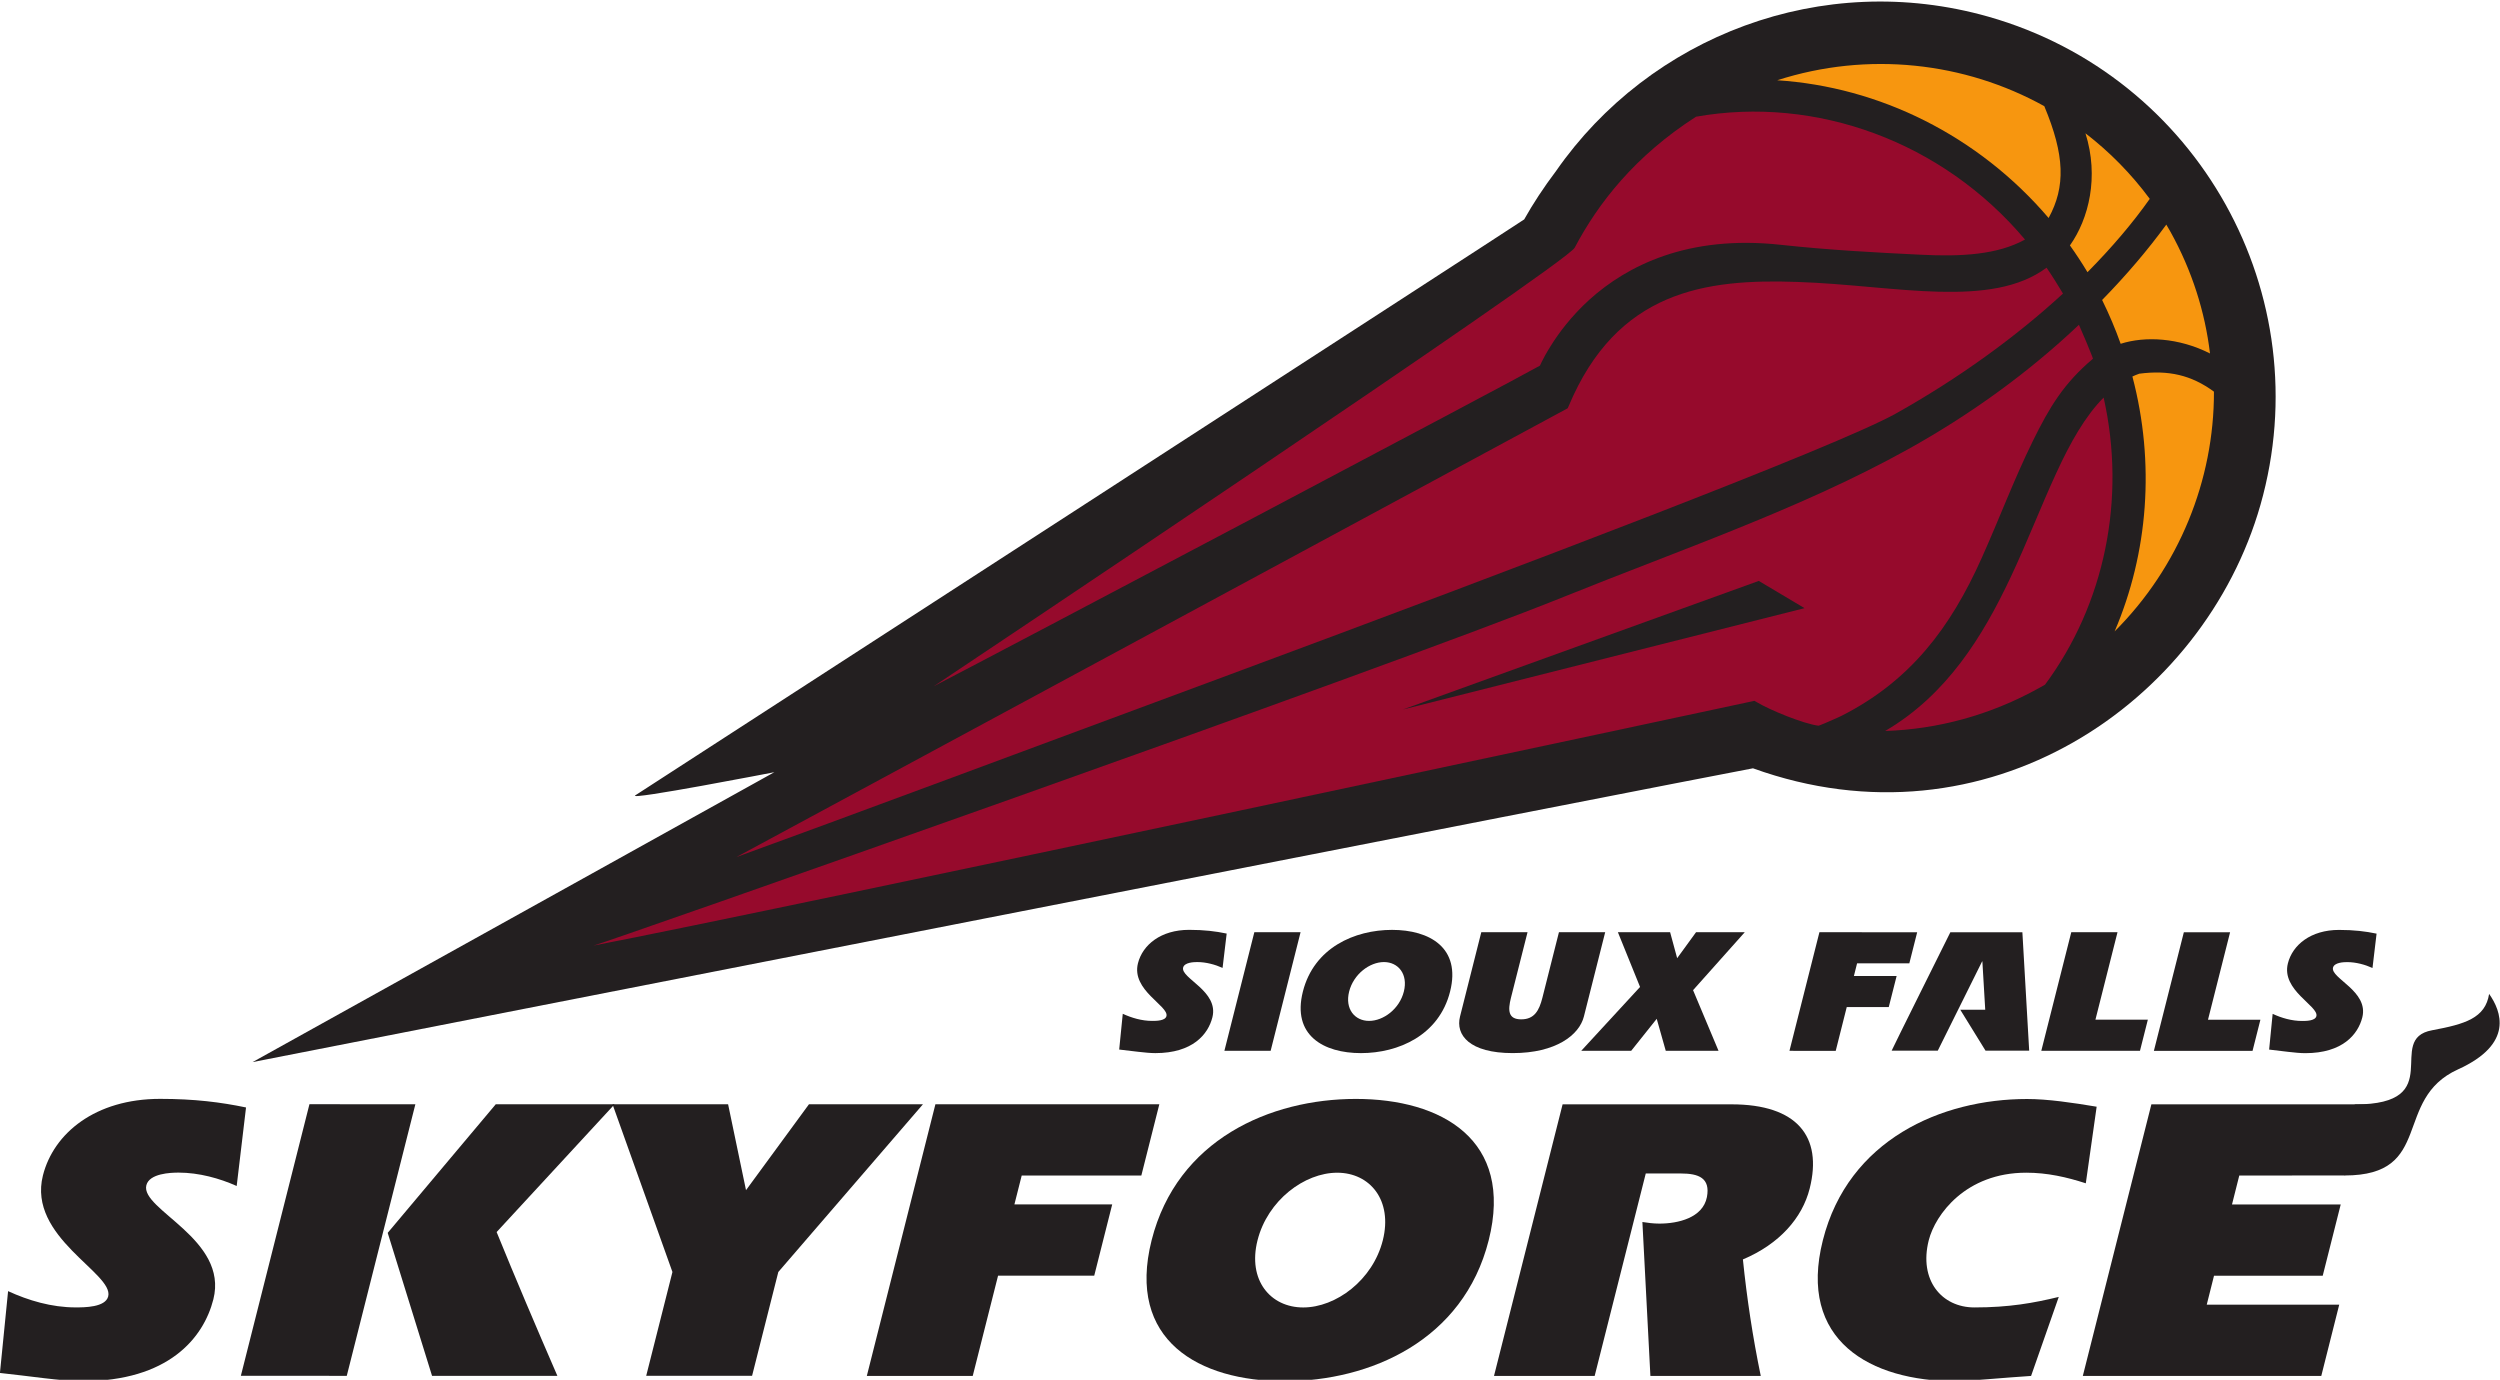
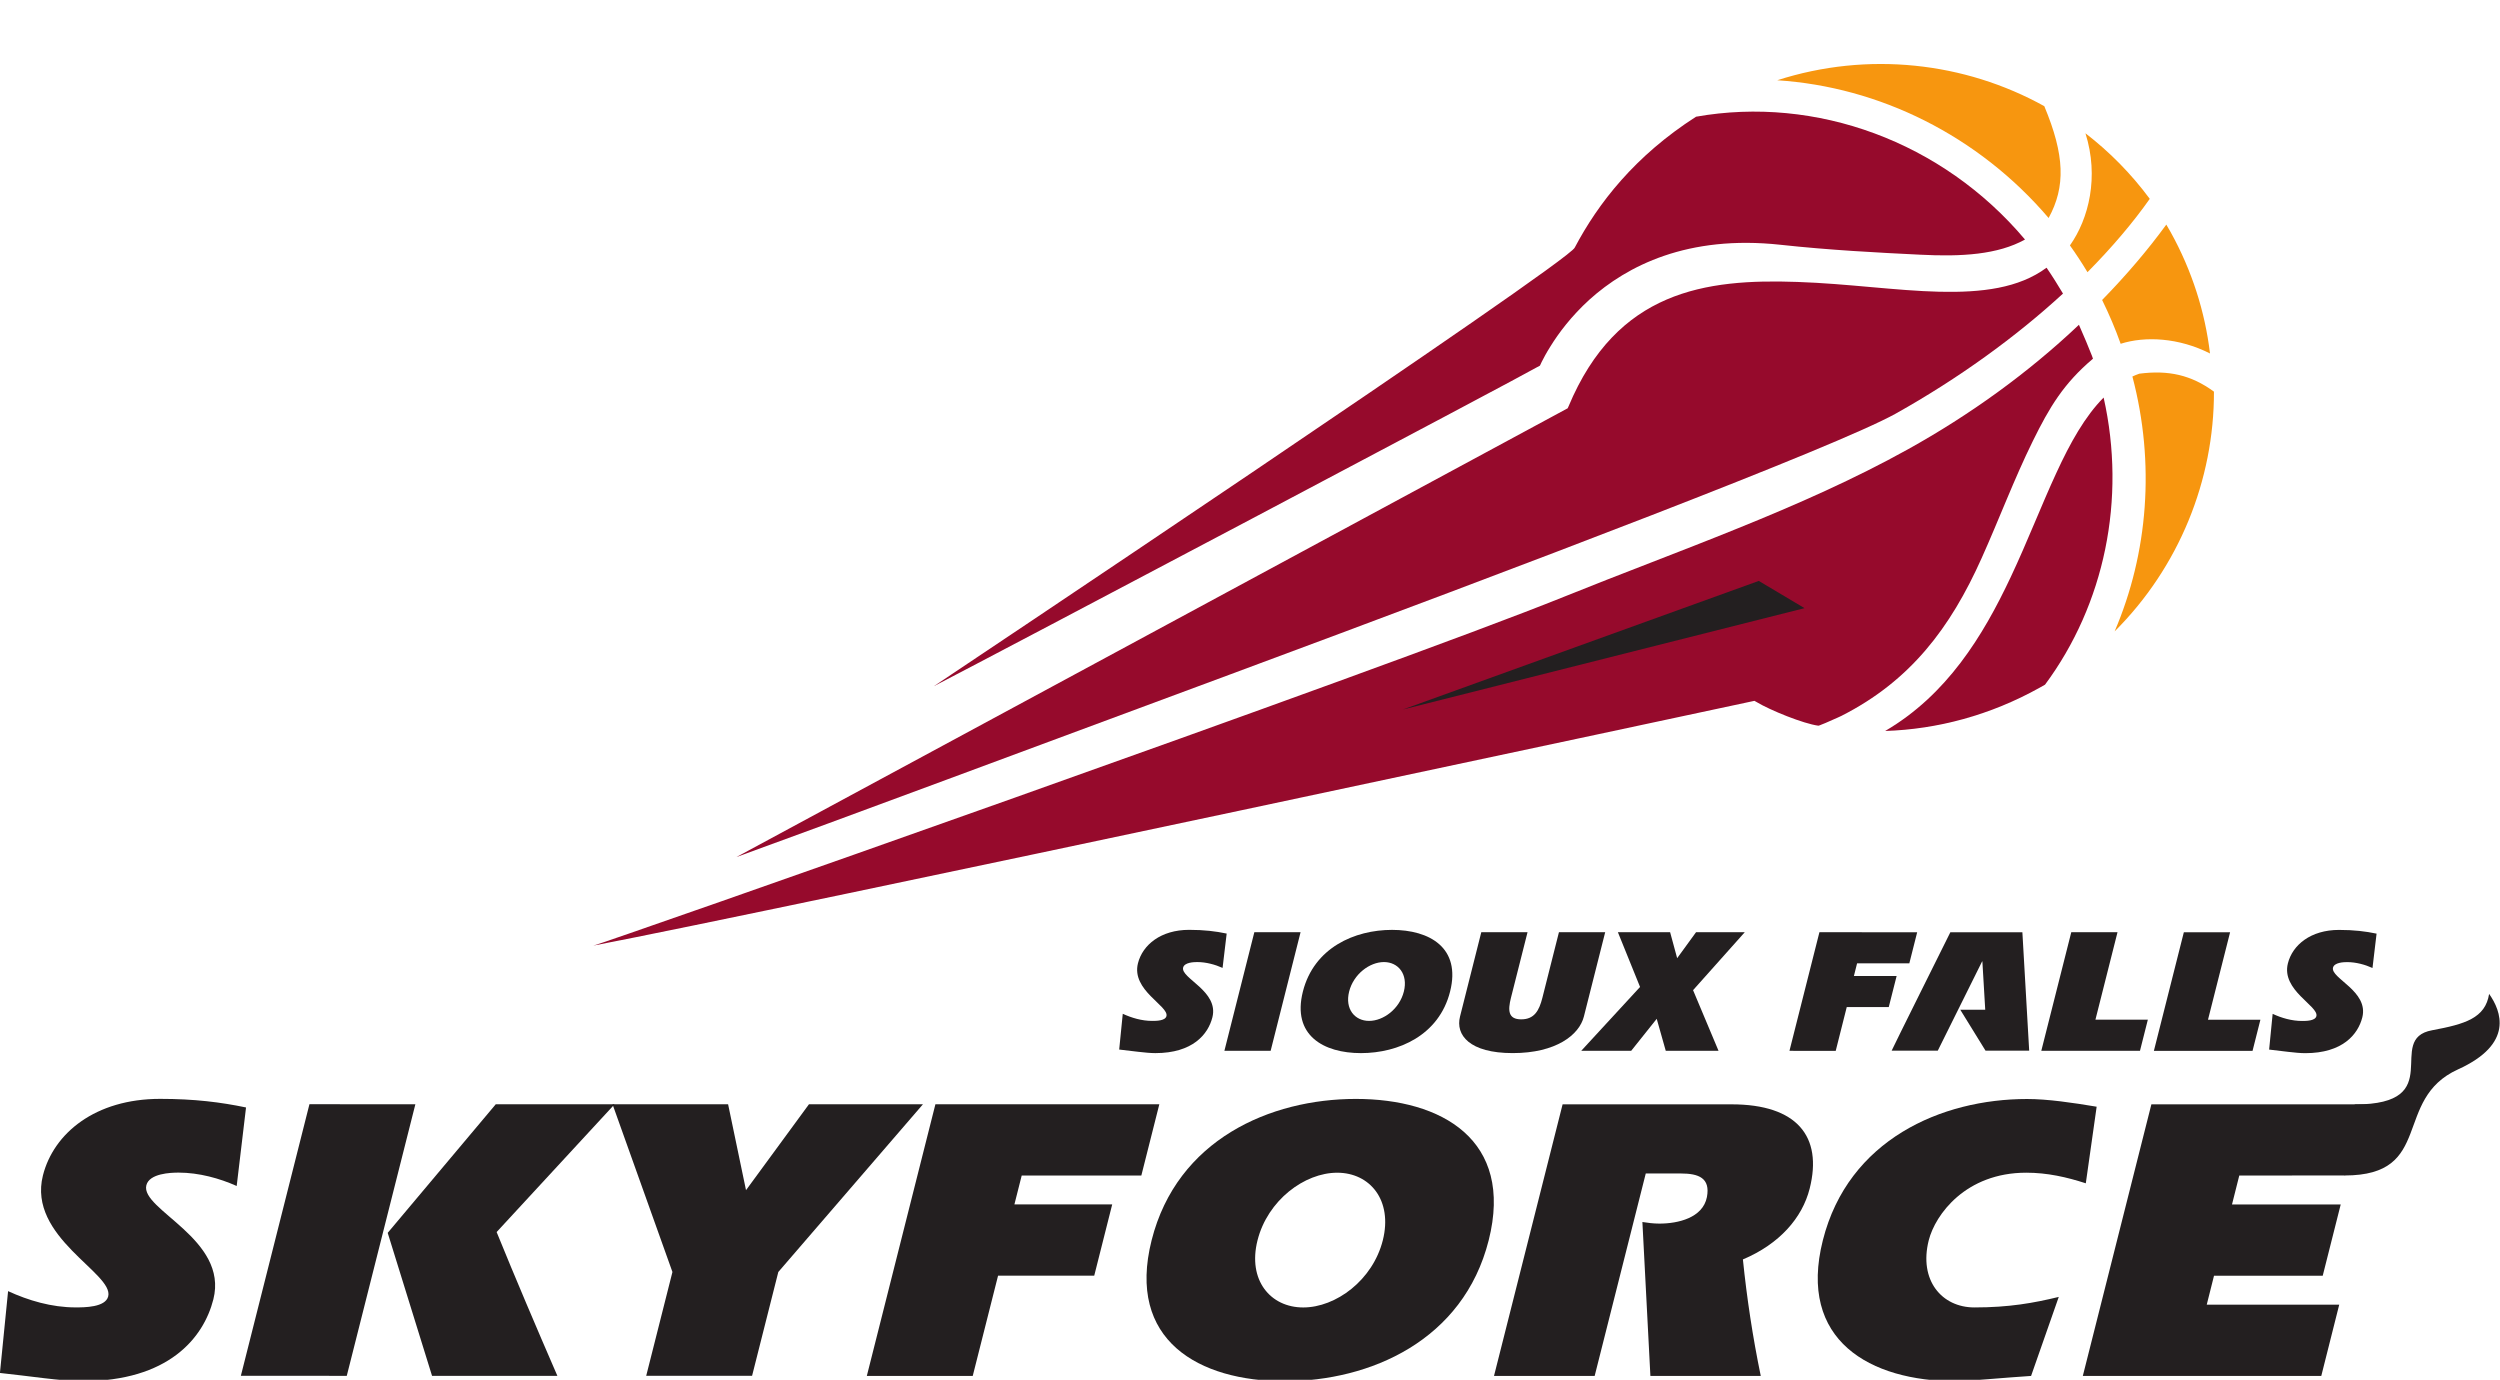
<svg xmlns="http://www.w3.org/2000/svg" clip-rule="evenodd" fill-rule="evenodd" stroke-linejoin="round" stroke-miterlimit="2" viewBox="100 100.658 360 198.692">
  <g transform="matrix(2.461 0 0 -2.461 23.823 2059.38)">
    <g fill-rule="nonzero">
      <path d="m44.803 726.509c-.998.448-2.213.783-3.397.783-.472 0-1.714-.047-1.889-.74-.359-1.429 4.811-3.142 3.922-6.672-.579-2.286-2.652-4.79-7.643-4.79-1.275 0-3.232.313-4.846.479l.477 4.788c1.185-.547 2.55-.952 3.944-.952.522 0 1.751 0 1.914.643.344 1.358-4.734 3.455-3.819 7.08.628 2.475 3.07 4.479 6.856 4.479 2.008 0 3.545-.194 5.028-.503z" fill="#231f20" />
      <path d="m59.962 731.291h6.953l-6.902-7.477c1.095-2.691 2.283-5.484 3.554-8.413h-7.333l-2.595 8.366zm-10.902.003 6.198-.003-4.014-15.89-6.197.001 4.013 15.891z" fill="#231f20" />
      <path d="m70.3 721.477-3.506 9.814h6.763l1.048-5.026 3.683 5.026h6.67l-8.463-9.814-1.535-6.075h-6.195z" fill="#231f20" />
      <path d="m96.032 725.432-1.052-4.172h-5.627l-1.482-5.865h-6.197l4.013 15.895h13.102l-1.052-4.168h-7l-.427-1.69z" fill="#231f20" />
      <path d="m104.535 723.331c-.589-2.335.757-3.929 2.673-3.929 1.914 0 4.068 1.594 4.658 3.929.589 2.34-.751 3.955-2.668 3.955-1.915 0-4.073-1.615-4.663-3.955m13.526 0c-1.479-5.86-6.927-8.243-11.943-8.243-5.014 0-9.259 2.384-7.78 8.246 1.487 5.888 6.936 8.27 11.95 8.27 5.013 0 9.26-2.386 7.773-8.273" fill="#231f20" />
      <path d="m122.386 731.287h9.885c3.83 0 5.342-1.878 4.572-4.929-.433-1.716-1.765-3.241-3.907-4.146.231-2.264.576-4.552 1.045-6.817h-6.458l-.468 9.007c.296-.048.64-.094.995-.094 1.088 0 2.54.334 2.78 1.55.212 1.119-.482 1.383-1.523 1.383h-2.055l-2.99-11.846h-5.89z" fill="#231f20" />
      <path d="m149.798 715.395c-1.466-.093-3.742-.308-4.403-.308-5.015 0-9.263 2.383-7.781 8.245 1.486 5.886 6.938 8.267 11.949 8.267 1.205 0 2.665-.216 4.072-.451l-.635-4.482c-1.116.363-2.256.621-3.484.621-3.547 0-5.325-2.455-5.706-3.955-.589-2.337.759-3.929 2.671-3.929 2.034 0 3.473.26 4.937.616z" fill="#231f20" />
      <path d="m168.736 731.28c5.522 0 1.711 3.832 4.533 4.343 1.917.357 3.11.706 3.33 2.127.701-.995 1.479-2.925-1.825-4.42-3.852-1.753-1.355-6.206-6.631-6.206" fill="#231f20" />
      <path d="m168.157 727.125-6.177-.004-.426-1.694h6.361l-1.052-4.168h-6.361l-.426-1.696h7.752l-1.05-4.169h-13.953l4.012 15.892 14.496.001" fill="#231f20" />
-       <path d="m76.263 750.721s-8.607-1.672-8.141-1.357c0 0 51.187 33.132 52.016 33.702.515.917 1.14 1.873 1.866 2.834 5.478 7.877 15.547 11.8 25.302 9.027 12.276-3.493 19.408-16.276 15.914-28.563-3.307-11.603-16.048-20.339-29.695-15.415-2.744-.501-87.792-17.19-87.792-17.19z" fill="#231f20" />
      <path d="m154.043 772.643c1.336-5.946.054-12.102-3.429-16.8l-.334-.188c-2.873-1.601-5.962-2.422-9.021-2.522 3.6 2.106 5.712 5.529 7.346 9.002.987 2.094 1.8 4.216 2.671 6.097.816 1.775 1.682 3.317 2.767 4.411" fill="#960a2c" />
    </g>
    <path d="m155.726 773.874c.123.061.262.113.403.165 1.711.222 3.039-.077 4.369-1.051.011-5.181-2.042-10.267-5.812-14.029 1.961 4.58 2.379 9.843 1.04 14.915" fill="#f7960f" />
    <path d="m153.419 774.916c-1.723-1.457-2.543-2.838-3.519-4.819-1.104-2.243-1.969-4.569-2.992-6.843-1.836-4.105-4.183-7.194-8.199-9.233-.006-.004-.341-.162-.694-.311-.174-.079-.347-.154-.494-.208-.061-.033-.12-.046-.167-.06-.877.115-2.819.903-3.616 1.383l-.127.072s-57.606-12.344-67.94-14.322c.178-.026 46.534 16.265 56.778 20.404 3.317 1.341 6.781 2.627 10.2 4.016 3.439 1.389 6.822 2.884 9.953 4.625 3.6 2 7.003 4.446 9.996 7.28.118-.275.275-.63.423-.981.13-.312.251-.612.34-.837z" fill="#960a2c" fill-rule="nonzero" />
    <path d="m123.096 781.417c1.372 2.599 3.524 5.367 7.098 7.659 7.013 1.243 14.417-1.45 19.248-7.187-1.586-.881-3.697-1.014-6.132-.887-2.495.121-5.33.27-8.174.58-5.434.59-8.98-1.233-11.168-3.199-1.082-.981-1.824-1.987-2.292-2.744-.244-.386-.407-.698-.515-.913l-.101-.215c-1.129-.664-31.939-16.94-35.461-18.756 0 0 37.145 24.792 37.497 25.662m28.569-2.69c-2.757-2.536-6.106-4.964-9.797-7.03-3.487-1.934-21.634-8.833-38.961-15.265-11.719-4.349-22.785-8.469-28.87-10.679l48.645 26.262.054.118c2.827 6.754 7.993 7.467 13.389 7.275 2.924-.099 5.782-.514 8.307-.574 2.465-.057 4.648.202 6.271 1.407.338-.489.651-.997.962-1.514" fill="#960a2c" />
    <path d="m113.037 754.388 23.506 5.932-2.678 1.594z" fill="#231f20" fill-rule="nonzero" />
    <path d="m152.071 781.544c1.104 1.561 1.713 4.005.909 6.561 1.405-1.081 2.672-2.362 3.762-3.835-.991-1.407-2.219-2.851-3.644-4.292-.326.542-.662 1.055-1.027 1.566m-17.127 9.665c5.304 1.707 10.965 1.068 15.627-1.516 1.197-2.866 1.256-4.708.253-6.543-4.127 4.834-9.912 7.673-15.88 8.059" fill="#f7960f" />
    <path d="m153.955 778.352c1.43 1.464 2.693 2.952 3.755 4.411.084-.142.169-.285.247-.427 1.258-2.267 2.02-4.682 2.31-7.114-1.829.929-3.798 1.023-5.228.567-.305.86-.669 1.716-1.084 2.563" fill="#f7960f" fill-rule="nonzero" />
    <path d="m102.49 739.27c-.436.196-.966.342-1.484.342-.205 0-.746-.019-.824-.321-.157-.626 2.102-1.375 1.712-2.915-.253-.999-1.159-2.092-3.337-2.092-.557 0-1.412.136-2.116.209l.209 2.092c.517-.238 1.111-.416 1.721-.416.228 0 .765 0 .835.28.15.596-2.067 1.51-1.667 3.092.273 1.081 1.342 1.956 2.994 1.956.877 0 1.549-.082 2.197-.218z" fill="#231f20" fill-rule="nonzero" />
    <path d="m104.349 741.36h2.705l-1.751-6.94h-2.706z" fill="#231f20" fill-rule="nonzero" />
    <path d="m109.895 737.885c-.256-1.02.331-1.716 1.167-1.716s1.778.696 2.035 1.716c.257 1.021-.329 1.727-1.165 1.727s-1.78-.706-2.037-1.727m5.907 0c-.645-2.56-3.025-3.601-5.215-3.601s-4.045 1.042-3.398 3.601c.65 2.57 3.03 3.61 5.218 3.61 2.19 0 4.045-1.04 3.395-3.61" fill="#231f20" fill-rule="nonzero" />
    <path d="m120.334 741.359-.97-3.838c-.189-.75-.163-1.261.602-1.261.764 0 1.048.511 1.237 1.261l.969 3.838h2.706l-1.246-4.932c-.272-1.082-1.635-2.142-4.165-2.142-2.531 0-3.358 1.06-3.083 2.142l1.244 4.932z" fill="#231f20" fill-rule="nonzero" />
    <path d="m126.918 738.155-1.297 3.204h3.056l.412-1.52 1.106 1.52h2.851l-3.026-3.392 1.49-3.548h-3.088l-.529 1.872-1.494-1.872h-2.923z" fill="#231f20" fill-rule="nonzero" />
    <path d="m141.931 738.798-.461-1.82h-2.458l-.645-2.561-2.707.001 1.753 6.94 5.72-.001-.459-1.818h-3.057l-.186-.741z" fill="#231f20" fill-rule="nonzero" />
    <path d="m152.15 741.358h2.705l-1.292-5.118h3.067l-.46-1.822h-5.774z" fill="#231f20" fill-rule="nonzero" />
    <path d="m158.737 741.357h2.706l-1.293-5.118h3.067l-.46-1.822h-5.773z" fill="#231f20" fill-rule="nonzero" />
    <path d="m169.775 739.265c-.435.197-.967.344-1.484.344-.207 0-.748-.02-.826-.322-.156-.623 2.103-1.375 1.714-2.913-.253-1-1.158-2.093-3.338-2.093-.557 0-1.41.137-2.114.21l.206 2.091c.518-.241 1.113-.417 1.724-.417.226 0 .763 0 .835.281.149.594-2.068 1.509-1.667 3.091.273 1.081 1.34 1.956 2.992 1.956.878 0 1.549-.083 2.197-.218z" fill="#231f20" fill-rule="nonzero" />
    <path d="m146.948 739.65.167-2.827h-1.461l1.478-2.395h2.555l-.398 6.927h-4.215s-3.451-6.927-3.434-6.927h2.699l2.594 5.222z" fill="#231f20" fill-rule="nonzero" />
  </g>
</svg>